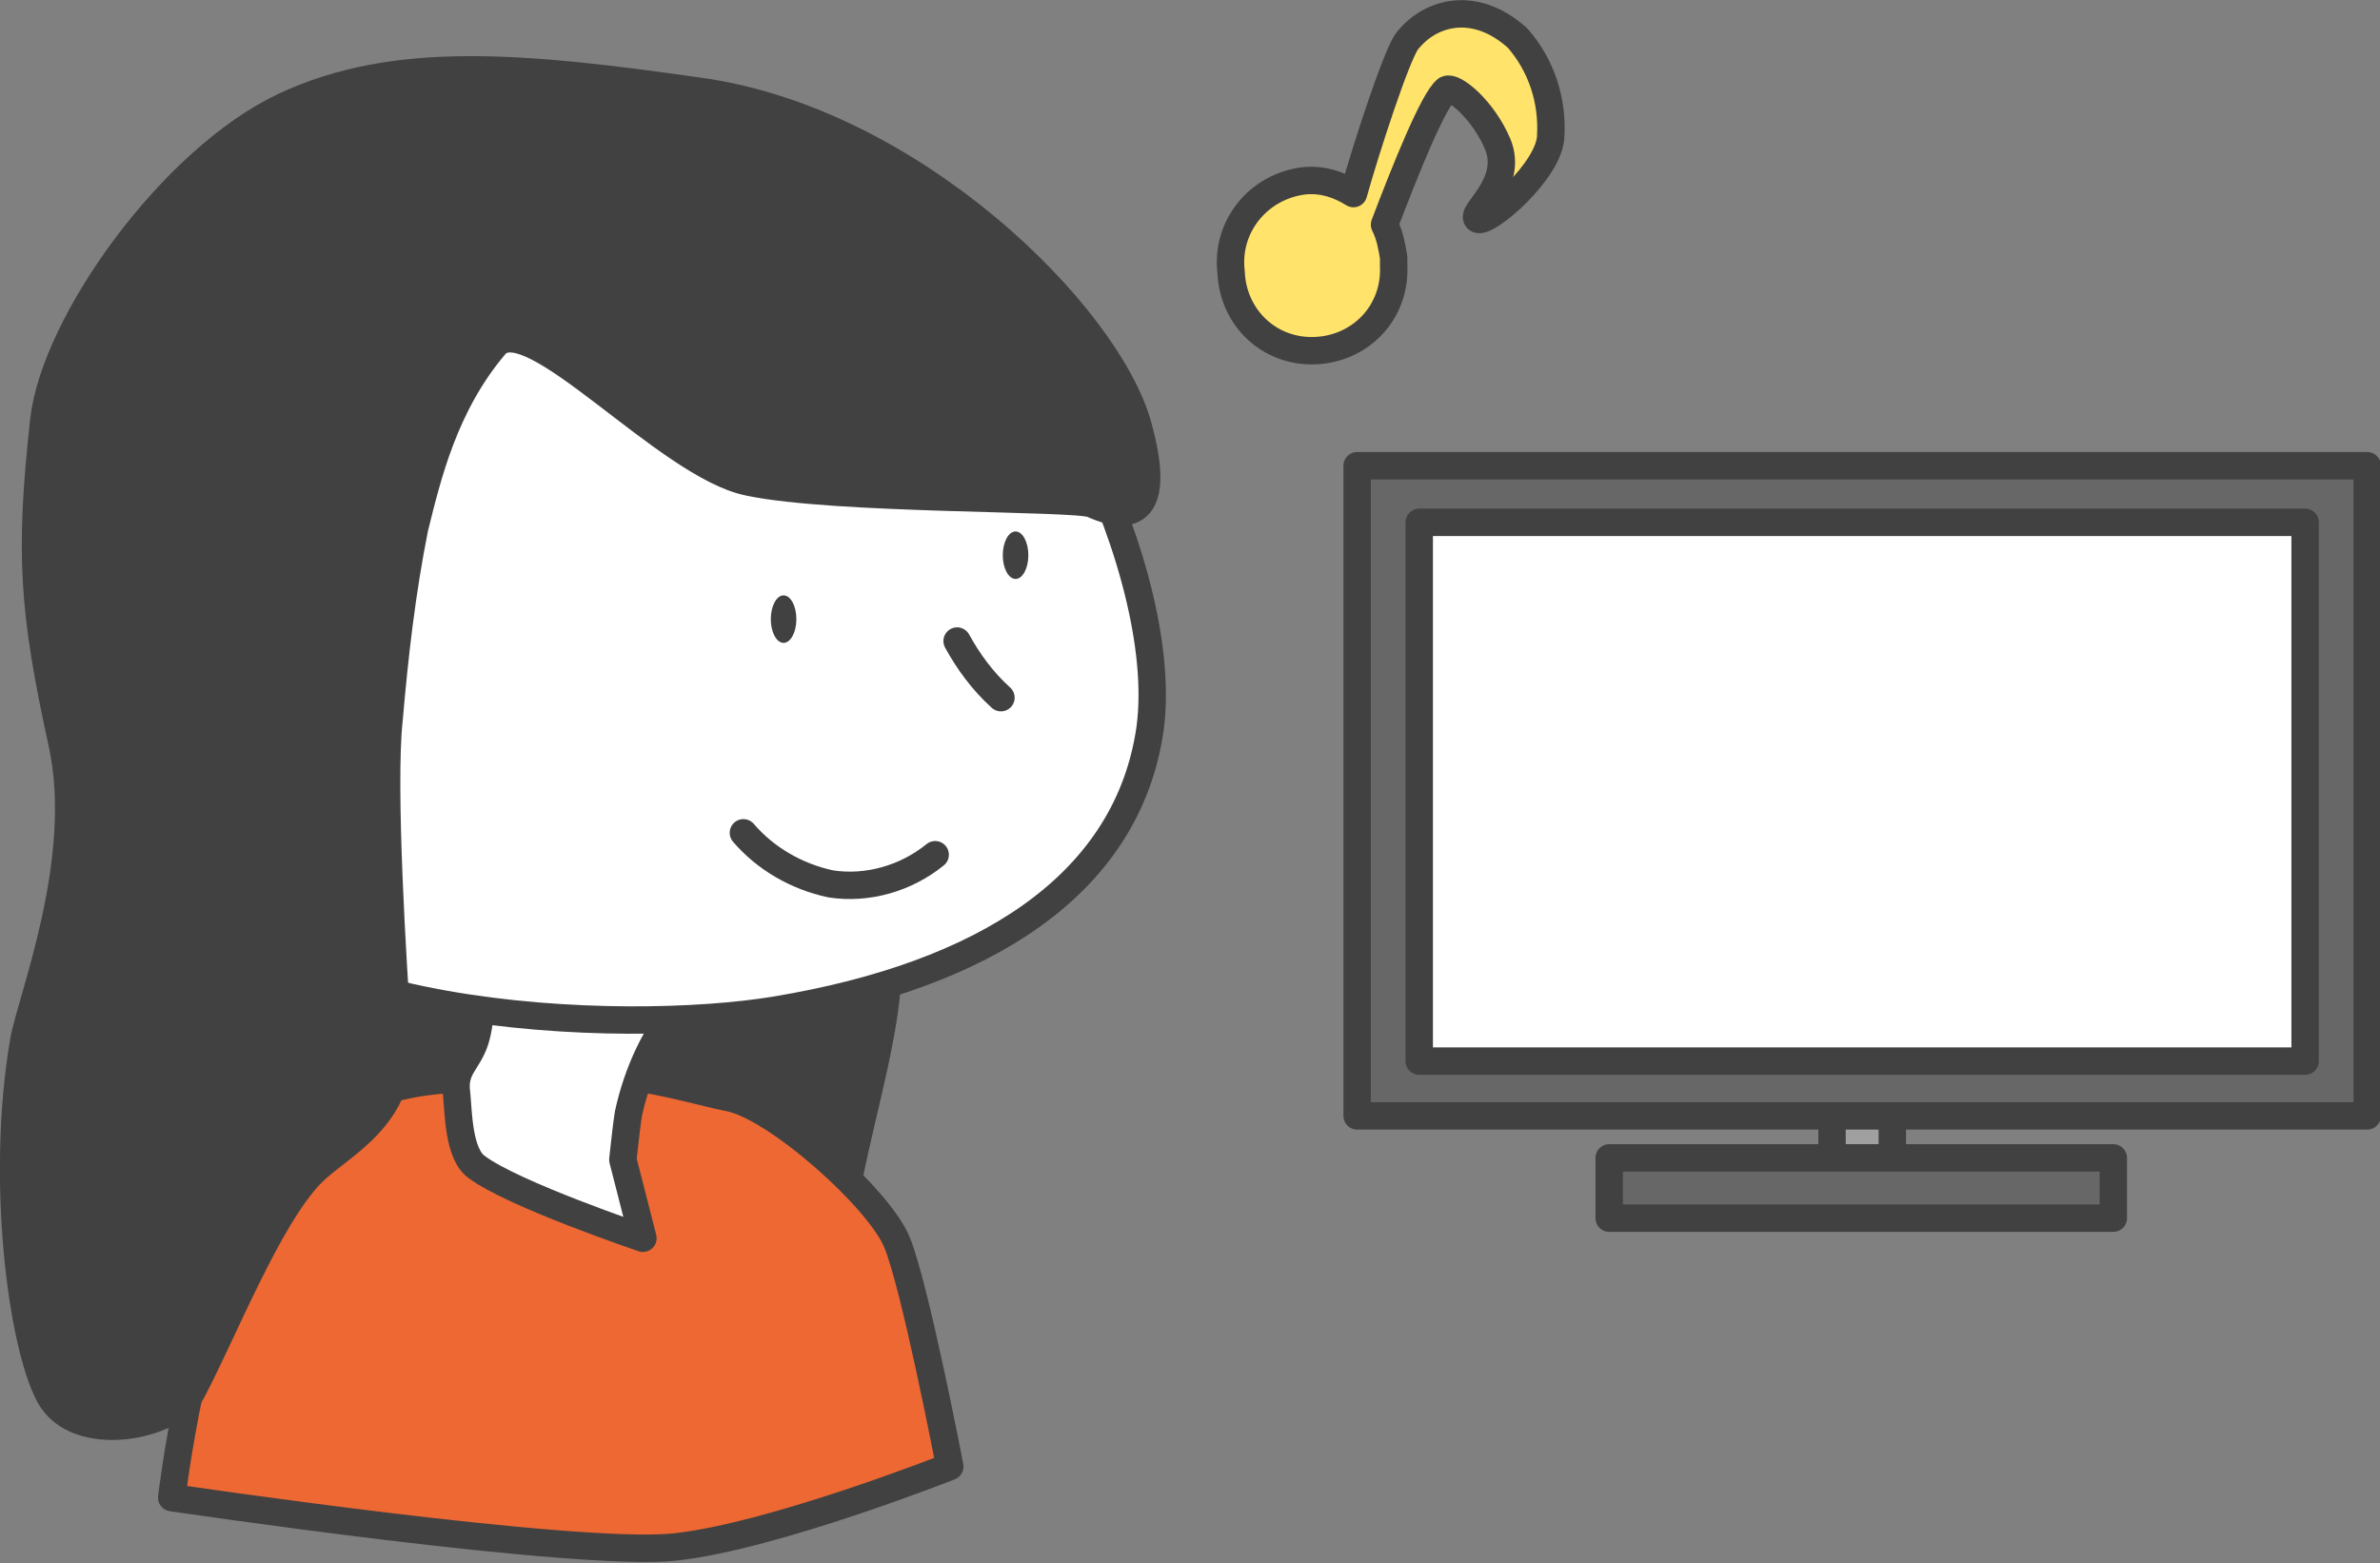
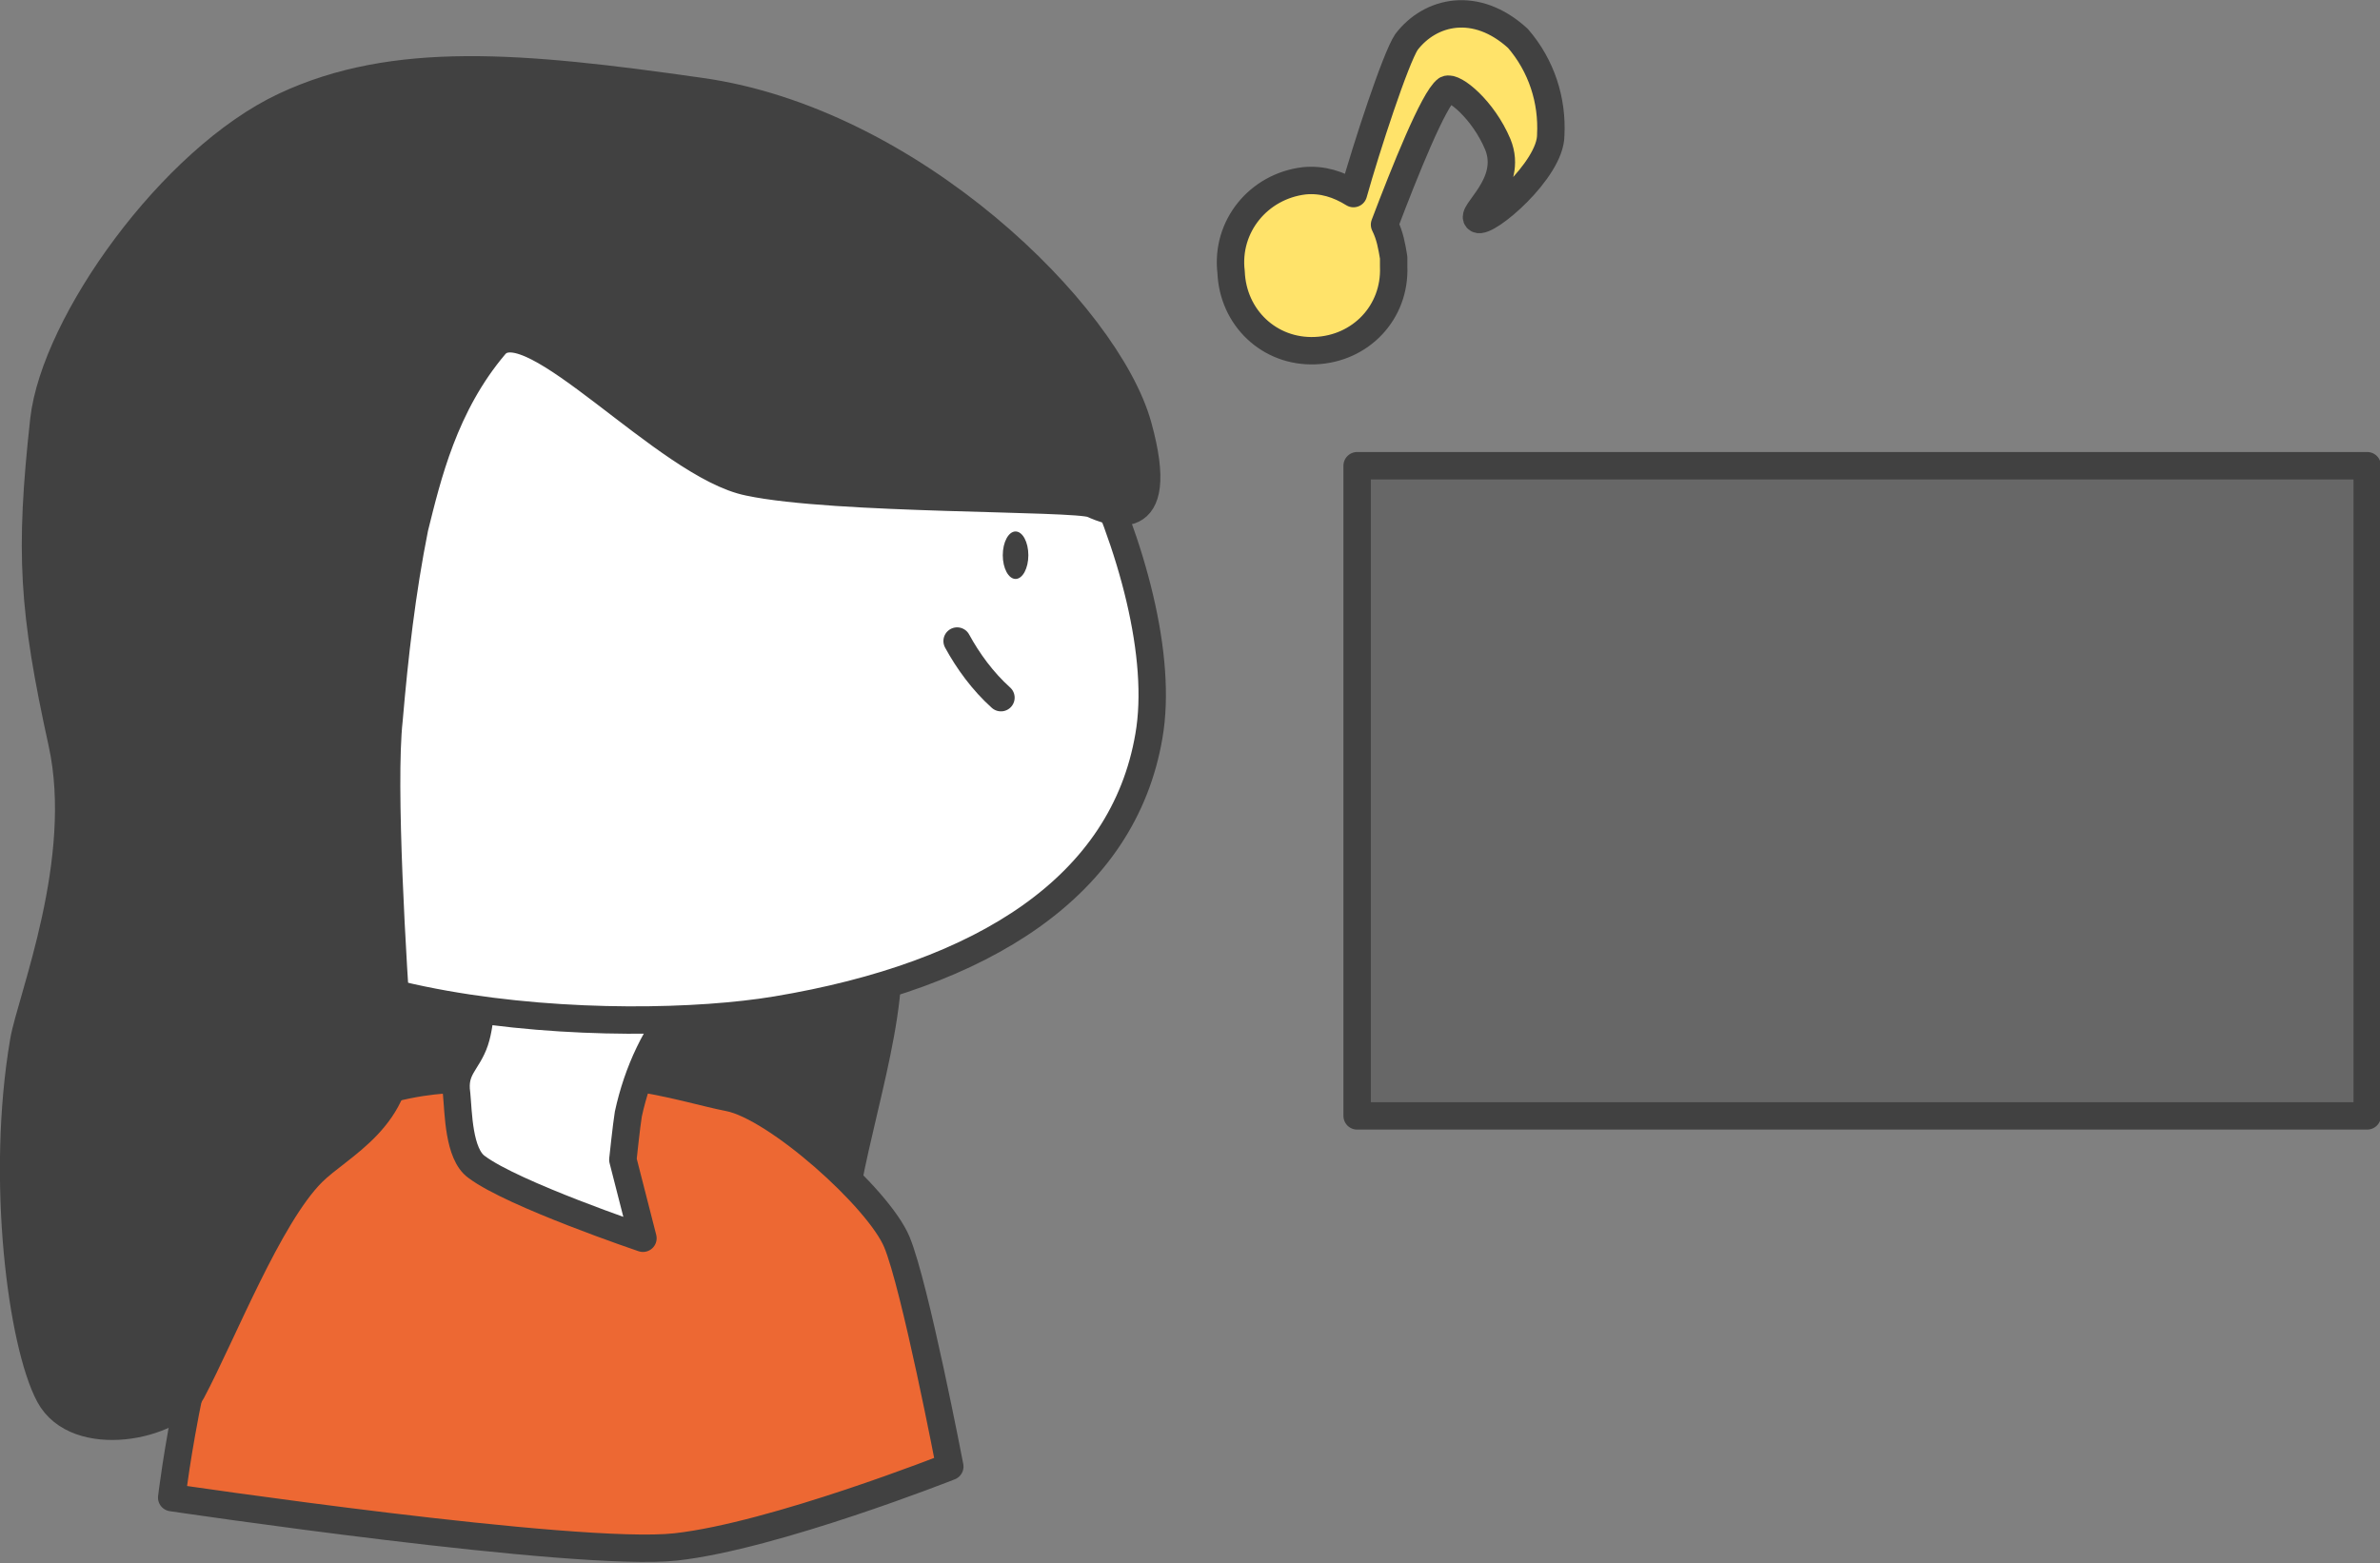
<svg xmlns="http://www.w3.org/2000/svg" version="1.1" id="レイヤー_1" x="0px" y="0px" viewBox="0 0 130.3 85.6" style="enable-background:new 0 0 130.3 85.6;" xml:space="preserve">
  <rect x="0" y="0" width="130.3" height="85.6" fill="#808080" stroke="none" />
  <style type="text/css">
	.st0{fill:#A0A0A0;stroke:#414141;stroke-width:1.5;stroke-linecap:round;stroke-linejoin:round;}
	.st1{fill:#676767;stroke:#414141;stroke-width:1.5;stroke-linecap:round;stroke-linejoin:round;}
	.st2{fill:#FFFFFF;stroke:#414141;stroke-width:1.5;stroke-linecap:round;stroke-linejoin:round;}
	.st3{fill:#414141;stroke:#414141;stroke-width:1.5;stroke-linecap:round;stroke-linejoin:round;}
	.st4{fill:#ED6833;stroke:#414141;stroke-width:1.5;stroke-linecap:round;stroke-linejoin:round;}
	.st5{fill:none;stroke:#414141;stroke-width:1.5;stroke-linecap:round;stroke-linejoin:round;}
	.st6{fill:#414141;}
	.st7{fill:#FFE36A;stroke:#414141;stroke-width:1.5;stroke-linecap:round;stroke-linejoin:round;}
</style>
  <title>con08-ht-04</title>
  <g id="レイヤー_2">
    <g id="レイヤー_4">
-       <rect x="100.3" y="51.3" class="st0" width="3.3" height="14.6" />
      <rect x="74.3" y="25.5" class="st1" width="55.3" height="35.6" />
-       <rect x="77.7" y="28.6" class="st2" width="48.5" height="29.5" />
-       <rect x="88.1" y="63.4" class="st1" width="27.6" height="3.3" />
      <path class="st3" d="M48.5,51c0.7,4.4-1.8,10.8-2.4,15.8S40,79.4,31.8,79S6.7,79,5.5,75s6.2-25.8,10.7-29.7S47.5,45.2,48.5,51z" />
      <path class="st4" d="M25,59.1c0,0-8-0.1-11.2,6.3S9.4,82,9.4,82s22.2,3.3,27.6,2.7s15-4.4,15-4.4s-1.9-9.9-2.9-12.3    s-6.6-7.4-9.2-7.9S32.6,57.8,25,59.1z" />
      <path class="st2" d="M37.5,54.7c-1.6,1.8-2.6,4-3.1,6.3c-0.1,0.6-0.3,2.5-0.3,2.5l1.1,4.3c0,0-7.1-2.4-9.1-3.9c-1-0.7-1-3-1.1-4    c-0.2-1.4,0.6-1.7,1-2.9c0.4-1.2,0.2-2.6,0.9-3.1c0.6-0.5,1.1,0.6,1.8,0.4c0.6-0.2,1.3-0.2,2-0.2L36,54c0.4,0,0.8,0.1,1.2,0.2    c0.3,0.2,0.5,0.7,0.3,1c0,0,0,0,0,0" />
      <path class="st2" d="M25.9,16.3c0,0,14.7-4.4,24.2-2.2c6.2,1.4,14.3,17.6,12.8,26.2c-1.4,8.2-9,13.1-20.4,15    c-8.4,1.4-29,0.7-32.9-8.8S6.9,24.5,25.9,16.3z" />
      <path class="st5" d="M52.4,35.1c0.6,1.1,1.4,2.2,2.4,3.1" />
-       <path class="st5" d="M40.7,45.6c1.2,1.4,2.9,2.4,4.8,2.8c2,0.3,4.1-0.3,5.7-1.6" />
      <ellipse class="st6" cx="55.6" cy="30.4" rx="0.7" ry="1.3" />
-       <ellipse class="st6" cx="42.9" cy="33.9" rx="0.7" ry="1.3" />
      <path class="st3" d="M27.1,18.9c1.9-2.2,9.4,6.6,13.9,7.5c4.7,1,17.9,0.8,18.8,1.2s4.2,1.8,2.5-4.3S49.9,6.6,38.3,5    C28.5,3.6,21.6,3,15.6,5.8C9.4,8.7,3,17.7,2.4,23c-0.8,7.3-0.6,10.4,1,17.7c1.4,6.4-1.7,14-2.1,16.3C0,64.6,1.2,73.6,2.7,76.4    s6.8,1.7,7.8-0.2c1.7-3.2,4.2-9.6,6.6-12c1.5-1.5,5-3,4.7-7.2s-0.9-14-0.5-17.6c0.3-3.5,0.7-7,1.4-10.5    C23.4,26.1,24.3,22.2,27.1,18.9z" />
      <path class="st7" d="M83.1,2.1C80.8,0,78.3,0.6,77,2.3c-0.6,0.9-2.2,5.8-2.9,8.3c-0.8-0.5-1.7-0.8-2.7-0.7c-2.5,0.3-4.3,2.5-4,5    c0.1,2.5,2.1,4.4,4.6,4.3c2.5-0.1,4.4-2.1,4.3-4.6c0-0.2,0-0.3,0-0.5c-0.1-0.6-0.2-1.2-0.5-1.8c1.1-2.9,2.7-6.9,3.4-7.4    C79.6,4.7,81.2,6,82,7.9c0.9,2.2-1.6,3.8-1.1,4.1s4-2.7,4-4.6C85,5.5,84.4,3.6,83.1,2.1z" />
    </g>
  </g>
</svg>